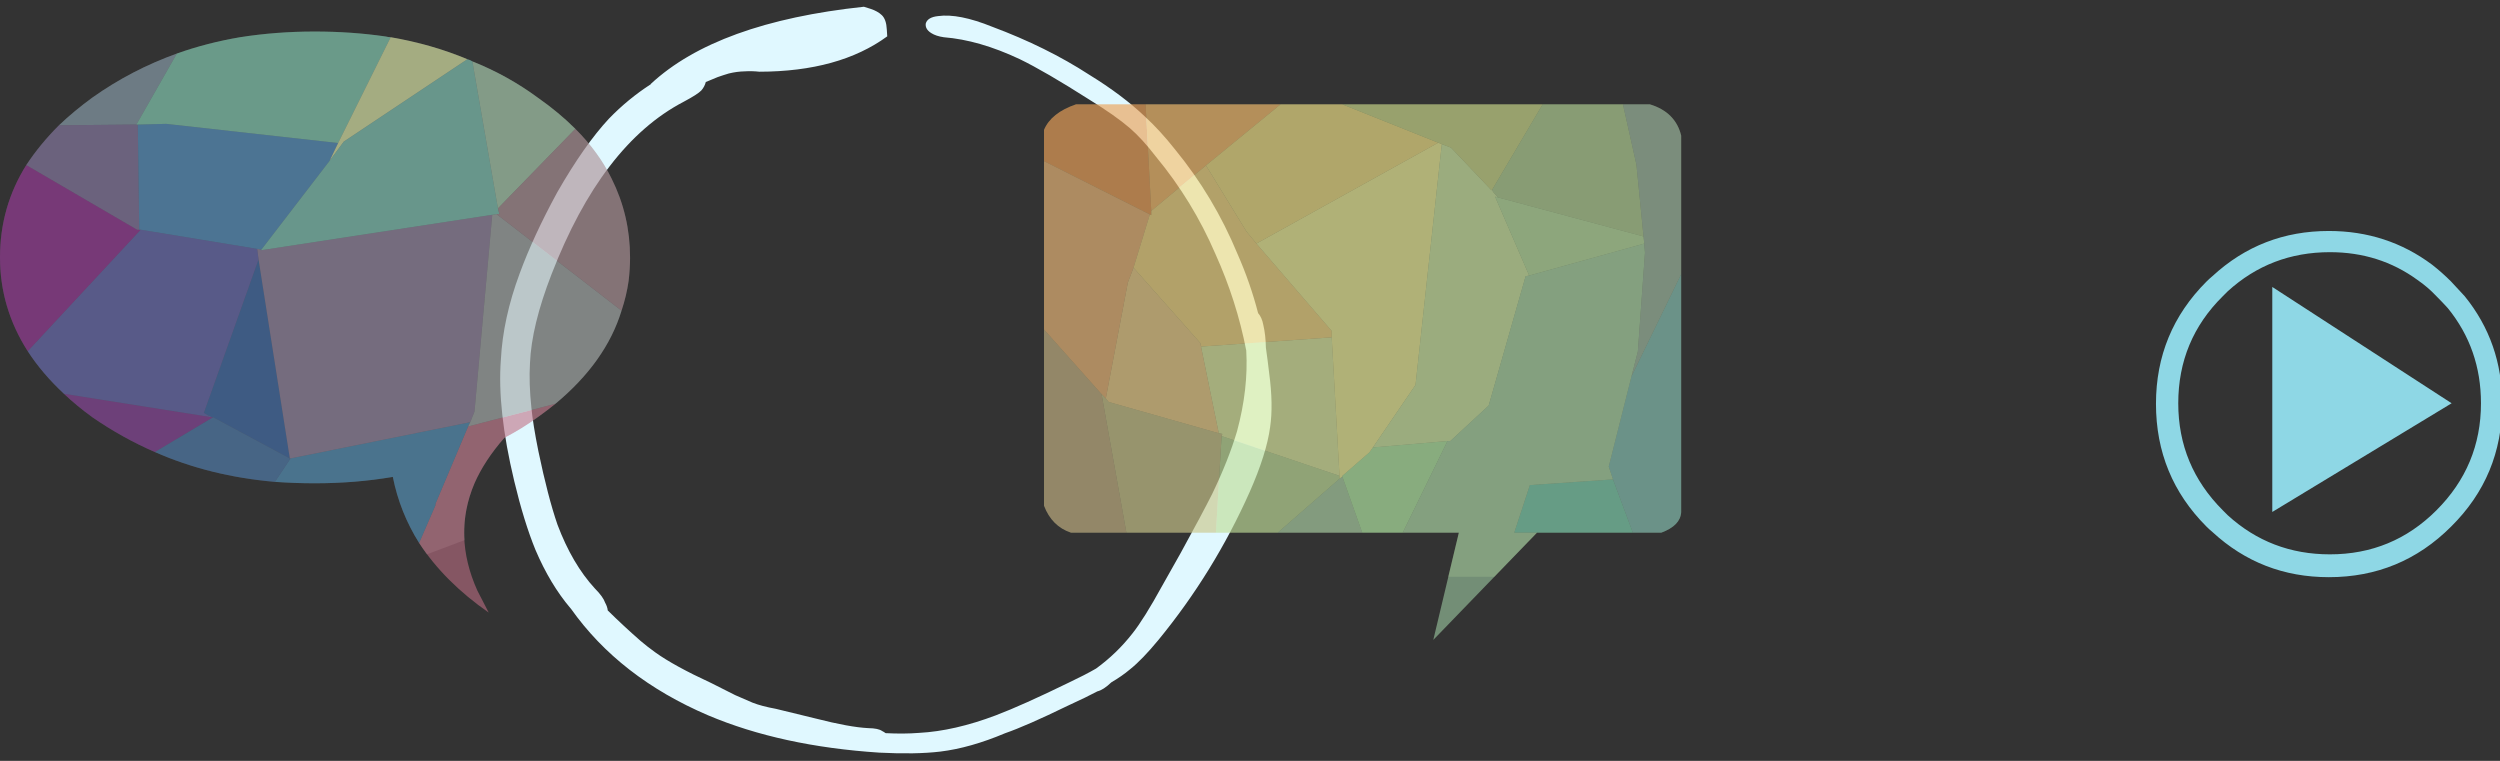
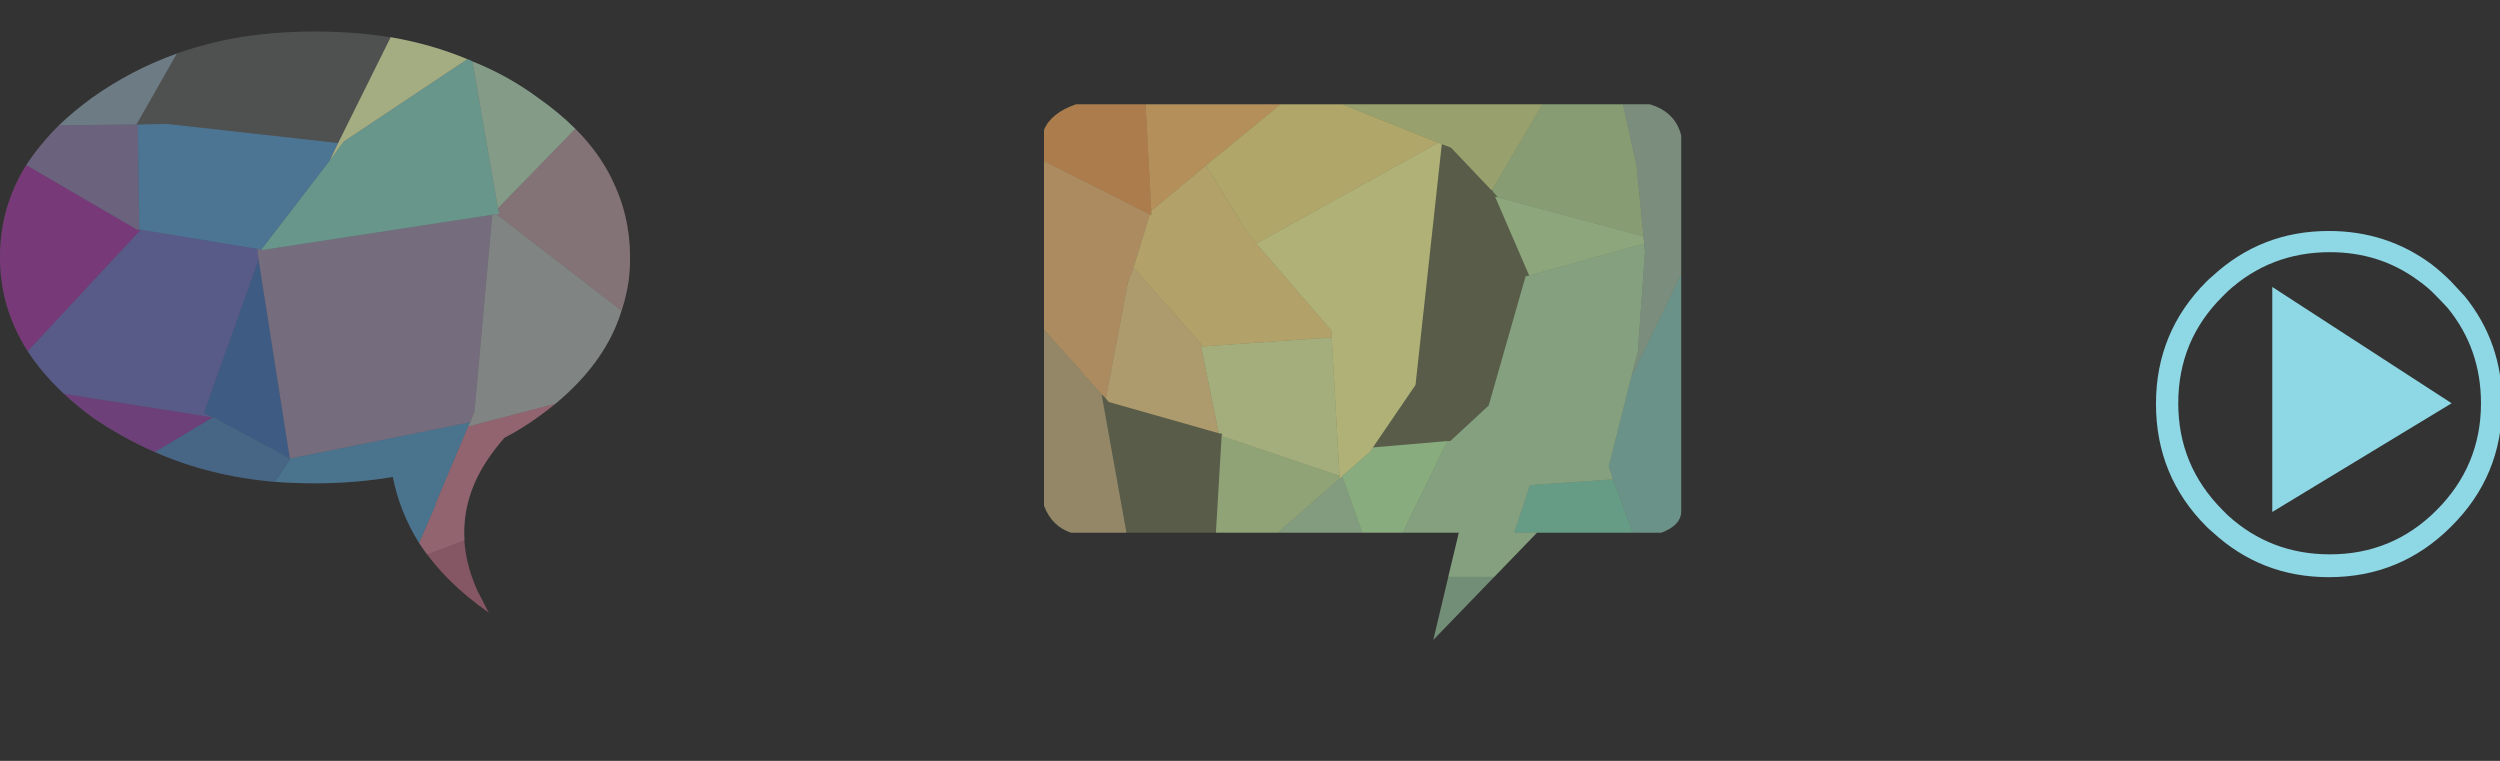
<svg xmlns="http://www.w3.org/2000/svg" xmlns:xlink="http://www.w3.org/1999/xlink" version="1.1" preserveAspectRatio="none" x="0px" y="0px" width="230px" height="70px" viewBox="0 0 230 70">
  <rect x="0" y="0" width="230" height="70" fill="#333333" stroke="none" />
  <defs>
    <g id="zenCirc_zenCirc4_0_Layer0_0_FILL">
-       <path fill="#E0F8FF" stroke="none" d=" M 83 15.75 Q 88.65 16.3 95.05 19.45 99.1 21.5 106.05 26.1 110.2 28.75 112.5 30.8 114.45 32.55 116.6 35.45 122.35 42.65 125.85 51.2 129.1 58.75 130.5 66.7 130.75 72.85 128.8 79.6 127.35 84.2 124.65 89.55 123 92.7 119.45 98.9 L 116.4 104.1 Q 113.4 109.35 111.5 111.65 108.95 114.8 105.6 117.15 103.8 118.15 101.25 119.3 93.75 122.8 89.45 124.35 82.75 126.75 77.1 126.95 74.7 127.1 71.75 126.9 71.5 126.7 71.2 126.55 70.6 126.1 69 126.05 66 125.85 60.55 124.35 L 54.25 122.7 Q 52 122.25 50.55 121.65 50 121.4 47.8 120.4 L 44 118.4 Q 38.1 115.55 35.15 113.35 33.75 112.3 32.8 111.45 30.15 109.05 27.65 106.5 27.6 105.9 27.25 105.25 26.95 104.3 25.65 102.95 22.1 98.95 19.85 92.65 18.4 88.2 17 80.85 16.2 76.5 16 73.85 15.65 69.95 15.9 66.7 16.25 60.75 19.6 52.55 28 31.95 41.2 25.35 43.45 24.2 44.05 23.6 44.6 23 44.8 22.25 45.75 21.9 46.7 21.5 47.6 21.2 48.5 20.95 49.8 20.65 51.1 20.65 52.2 20.6 53.4 20.75 66.15 20.95 73.95 15.45 73.95 14.95 73.9 14.35 73.85 12.75 73.15 12.05 72.5 11.4 71.35 11 70.85 10.85 70.3 10.65 46.75 12.75 36 22.4 L 36 22.45 Q 32.3 24.75 29.2 27.85 25.2 32 20.75 39.45 16.8 46.4 14.5 52.35 11.7 59.5 11.25 66.1 10.5 74 13.05 85.55 14.5 92.1 16.25 96.6 18.5 102.15 21.7 106.05 L 21.75 106.1 Q 29.35 117.25 43.4 123.55 55 128.7 70.7 130 76.5 130.4 80.45 130 85.25 129.5 90.85 127.25 94.35 126.1 100.9 123.05 104.1 121.65 105.75 120.8 106.7 120.6 108 119.4 109.7 118.45 111.05 117.35 113 115.85 115.65 112.75 124.7 102.1 130.65 89.35 133.45 83.3 134.1 79.05 134.7 75.5 134.1 70.35 133.9 68.3 133.65 66.3 133.65 64.25 133.3 62.65 133.1 61.45 132.5 60.75 131.35 55.95 129.4 51.3 125.75 42 119.6 34.25 117.35 31.3 115 29.05 111.4 25.5 106.15 22.15 99.4 17.6 90.75 14.2 85.45 11.95 82.15 12.35 80.45 12.5 80.15 13.5 80 14.4 81 15.05 81.75 15.55 83 15.75 Z" />
-     </g>
+       </g>
    <g id="pics_elements_speechBub1_0_Layer1_0_FILL">
      <path fill="#CCDA8D" fill-opacity="0.247" stroke="none" d=" M 43.45 30.15 Q 44.8 29.65 44.85 28.7 L 44.85 2.2 Q 44.45 0.55 42.65 0 L 2.25 0 Q 0.5 0.6 0 1.8 L 0 28.25 Q 0.55 29.7 1.9 30.15 L 29.2 30.15 28.45 33.25 31.7 33.25 34.7 30.15 43.45 30.15 Z" />
    </g>
    <g id="pics_elements_speechBub1_0_Layer0_0_FILL">
      <path fill="#A6D0AB" fill-opacity="0.549" stroke="none" d=" M 22.4 30.15 L 21 26.2 20.8 26.35 16.45 30.15 22.4 30.15 Z" />
      <path fill="#71D1B8" fill-opacity="0.549" stroke="none" d=" M 40.05 26.4 L 34.2 26.8 33.1 30.15 34.7 30.15 41.45 30.15 40.05 26.4 Z" />
      <path fill="#BDDF9D" fill-opacity="0.549" stroke="none" d=" M 12.1 30.15 L 16.45 30.15 20.8 26.35 20.8 26.15 12.5 23.35 12.1 30.15 Z" />
      <path fill="#E2F1A8" fill-opacity="0.549" stroke="none" d=" M 12.55 23.2 L 12.5 23.35 20.8 26.15 20.25 16.4 11.05 17.05 12.3 23.15 12.55 23.2 Z" />
-       <path fill="#CAC38C" fill-opacity="0.549" stroke="none" d=" M 4.35 20.7 L 4.05 20.4 5.8 30.15 12.1 30.15 12.5 23.35 12.55 23.2 12.3 23.15 4.55 20.95 4.35 20.7 Z" />
+       <path fill="#CAC38C" fill-opacity="0.549" stroke="none" d=" M 4.35 20.7 Z" />
      <path fill="#C3AB83" fill-opacity="0.549" stroke="none" d=" M 4.05 20.4 L 0 15.85 0 28.25 Q 0.55 29.7 1.9 30.15 L 5.8 30.15 4.05 20.4 Z" />
      <path fill="#F4CF8C" fill-opacity="0.549" stroke="none" d=" M 5.9 12.55 L 4.35 20.7 4.55 20.95 12.3 23.15 11.05 17.05 11 16.8 6.3 11.5 5.9 12.55 Z" />
      <path fill="#F29751" fill-opacity="0.549" stroke="none" d=" M 0 4 L 7.45 7.75 7.55 7.8 7.55 7.5 7.15 0 2.25 0 Q 0.5 0.6 0 1.8 L 0 4 Z" />
      <path fill="#F2B376" fill-opacity="0.549" stroke="none" d=" M 7.45 7.75 L 0 4 0 15.85 4.05 20.4 4.35 20.7 5.9 12.55 6.3 11.5 7.45 7.75 Z" />
      <path fill="#FFBA6B" fill-opacity="0.549" stroke="none" d=" M 11.4 4.3 L 16.65 0 7.15 0 7.55 7.5 11.4 4.3 Z" />
      <path fill="#FBDA86" fill-opacity="0.549" stroke="none" d=" M 20.25 16.4 L 20.25 15.95 14.95 9.8 14.25 8.95 11.4 4.3 7.55 7.5 7.55 7.8 7.45 7.75 6.3 11.5 11 16.8 11.05 17.05 20.25 16.4 Z" />
      <path fill="#AFEFAC" fill-opacity="0.549" stroke="none" d=" M 28.4 23.7 L 23.15 24.15 22.9 24.5 21 26.15 21 26.2 22.4 30.15 25.25 30.15 28.4 23.7 Z" />
      <path fill="#F8F79F" fill-opacity="0.549" stroke="none" d=" M 28 2.8 L 27.75 2.7 14.95 9.8 20.25 15.95 20.25 16.4 20.8 26.15 20.8 26.35 21 26.2 21 26.15 22.9 24.5 23.15 24.15 26.15 19.75 28 2.8 Z" />
      <path fill="#F8E488" fill-opacity="0.549" stroke="none" d=" M 27.75 2.7 L 21 0 16.65 0 11.4 4.3 14.25 8.95 14.95 9.8 27.75 2.7 Z" />
-       <path fill="#D2EFAC" fill-opacity="0.549" stroke="none" d=" M 31.95 6.55 L 31.6 6.15 31.55 6 31.5 6.05 28.65 3.05 28 2.8 26.15 19.75 23.15 24.15 28.4 23.7 28.6 23.7 31.3 21.2 33.9 12.1 34.15 12.05 31.75 6.5 31.95 6.55 Z" />
      <path fill="#CCDA8D" fill-opacity="0.549" stroke="none" d=" M 31.55 6 L 35.1 0 21 0 27.75 2.7 28 2.8 28.65 3.05 31.5 6.05 31.55 6 Z" />
      <path fill="#7ABFBE" fill-opacity="0.549" stroke="none" d=" M 44.85 11.95 L 41.35 19.15 39.75 25.5 40.05 26.4 41.45 30.15 43.45 30.15 Q 44.8 29.65 44.85 28.7 L 44.85 11.95 Z" />
      <path fill="#AFD199" fill-opacity="0.549" stroke="none" d=" M 42.2 9.3 L 41.7 4.25 40.75 0 35.1 0 31.55 6 31.6 6.15 31.95 6.55 42.2 9.3 Z" />
      <path fill="#A8D9AD" fill-opacity="0.549" stroke="none" d=" M 42.3 10.45 L 42.25 9.8 34.15 12.05 33.9 12.1 31.3 21.2 28.6 23.7 28.4 23.7 25.25 30.15 29.2 30.15 27.4 37.7 34.7 30.15 33.1 30.15 34.2 26.8 40.05 26.4 39.75 25.5 41.35 19.15 41.8 17.4 42.3 10.45 Z" />
      <path fill="#B9E4A7" fill-opacity="0.549" stroke="none" d=" M 42.25 9.8 L 42.2 9.3 31.95 6.55 31.75 6.5 34.15 12.05 42.25 9.8 Z" />
      <path fill="#97B7A8" fill-opacity="0.549" stroke="none" d=" M 42.2 9.3 L 42.25 9.8 42.3 10.45 41.8 17.4 41.35 19.15 44.85 11.95 44.85 2.2 Q 44.45 0.55 42.65 0 L 40.75 0 41.7 4.25 42.2 9.3 Z" />
    </g>
    <g id="pics_elements_speechBub2_0_Layer1_0_FILL">
      <path fill="#A7AEAD" fill-opacity="0.247" stroke="none" d=" M 43.05 10.35 Q 42.15 8.5 40.5 6.85 39.35 5.7 37.85 4.65 35.75 3.1 33.25 2.1 33.1 2 32.9 1.95 30.4 0.9 27.5 0.4 27.35 0.4 27.15 0.35 24.75 0 22.15 0 19.45 0 16.9 0.4 14.55 0.8 12.45 1.55 9.25 2.7 6.5 4.65 5.2 5.6 4.15 6.6 2.8 7.95 1.85 9.4 0 12.35 0 15.9 0 19.45 1.95 22.5 2.95 24.05 4.5 25.5 5.4 26.35 6.5 27.15 8.6 28.6 10.9 29.6 14.75 31.3 19.35 31.7 20.75 31.8 22.15 31.8 25.05 31.8 27.65 31.35 28.15 33.85 29.5 36 29.778 36.425 30.05 36.8 L 32.7 35.8 Q 32.56 33.779 33.4 31.8 34.1 30.2 35.5 28.6 36.75 27.95 37.85 27.15 38.55 26.65 39.1 26.2 42.65 23.25 43.75 19.65 44.1 18.6 44.25 17.55 44.35 16.7 44.35 15.9 44.35 12.95 43.05 10.35 Z" />
    </g>
    <g id="pics_elements_speechBub2_0_Layer0_0_FILL">
      <path fill="#C8748B" fill-opacity="0.549" stroke="none" d=" M 32.95 27.8 L 30.65 33.25 30.65 33.35 29.5 36 Q 31.3 38.75 34.4 40.9 L 33.6 39.35 Q 31.85 35.45 33.4 31.8 34.1 30.2 35.5 28.6 36.75 27.95 37.85 27.15 38.55 26.65 39.1 26.2 L 32.95 27.8 Z" />
      <path fill="#458FBF" fill-opacity="0.549" stroke="none" d=" M 30.65 33.25 L 32.95 27.8 33.1 27.5 20.45 30.05 19.35 31.7 Q 20.75 31.8 22.15 31.8 25.05 31.8 27.65 31.35 28.15 33.85 29.5 36 L 30.65 33.35 30.65 33.25 Z" />
      <path fill="#86329B" fill-opacity="0.549" stroke="none" d=" M 15 27.15 L 14.9 27.15 4.5 25.5 Q 5.4 26.35 6.5 27.15 8.6 28.6 10.9 29.6 L 15 27.15 Z" />
      <path fill="#3063AD" fill-opacity="0.549" stroke="none" d=" M 14.9 27.15 L 15 27.15 20.4 30.05 18.2 16.05 14.35 26.85 14.7 27.05 14.75 27.05 14.9 27.15 Z" />
      <path fill="#4075B0" fill-opacity="0.549" stroke="none" d=" M 10.9 29.6 Q 14.75 31.3 19.35 31.7 L 20.45 30.05 20.4 30.05 15 27.15 10.9 29.6 Z" />
      <path fill="#9382A5" fill-opacity="0.549" stroke="none" d=" M 18.1 15.3 L 18.2 16.05 20.4 30.05 20.45 30.05 33.1 27.5 33.4 26.75 34.65 12.9 18.35 15.4 18.4 15.35 18.1 15.3 Z" />
      <path fill="#6061B6" fill-opacity="0.549" stroke="none" d=" M 9.9 13.95 L 1.95 22.5 Q 2.95 24.05 4.5 25.5 L 14.9 27.15 14.75 27.05 14.7 27.05 14.35 26.85 18.2 16.05 18.1 15.3 9.9 13.95 Z" />
      <path fill="#972597" fill-opacity="0.549" stroke="none" d=" M 9.9 13.95 L 9.8 13.95 9.65 13.95 1.85 9.4 Q 0 12.35 0 15.9 0 19.45 1.95 22.5 L 9.9 13.95 Z" />
      <path fill="#869DAF" fill-opacity="0.549" stroke="none" d=" M 4.15 6.6 L 9.6 6.55 12.45 1.55 Q 9.25 2.7 6.5 4.65 5.2 5.6 4.15 6.6 Z" />
      <path fill="#826FA2" fill-opacity="0.549" stroke="none" d=" M 9.7 6.55 L 9.6 6.55 4.15 6.6 Q 2.8 7.95 1.85 9.4 L 9.65 13.95 9.8 13.95 9.7 6.55 Z" />
      <path fill="#A7AEAD" fill-opacity="0.549" stroke="none" d=" M 34.95 12.85 L 34.65 12.9 33.4 26.75 33.1 27.5 32.95 27.8 39.1 26.2 Q 42.65 23.25 43.75 19.65 L 34.95 12.85 Z" />
      <path fill="#4A90CB" fill-opacity="0.549" stroke="none" d=" M 23.2 9.1 L 23.8 7.85 11.7 6.5 9.7 6.55 9.8 13.95 9.9 13.95 18.1 15.3 18.4 15.35 23.2 9.1 Z" />
-       <path fill="#80D5B9" fill-opacity="0.549" stroke="none" d=" M 23.8 7.85 L 27.5 0.4 Q 27.35 0.4 27.15 0.35 24.75 0 22.15 0 19.45 0 16.9 0.4 14.55 0.8 12.45 1.55 L 9.6 6.55 9.7 6.55 11.7 6.5 23.8 7.85 Z" />
      <path fill="#EAF6A9" fill-opacity="0.549" stroke="none" d=" M 23.2 9.1 L 24.2 7.75 32.9 1.95 Q 30.4 0.9 27.5 0.4 L 23.8 7.85 23.2 9.1 Z" />
      <path fill="#7DCEBB" fill-opacity="0.549" stroke="none" d=" M 33.25 2.1 Q 33.1 2 32.9 1.95 L 24.2 7.75 23.2 9.1 18.4 15.35 18.35 15.4 34.65 12.9 34.95 12.85 35.15 12.85 35.05 12.45 33.25 2.1 Z" />
      <path fill="#AED7B5" fill-opacity="0.549" stroke="none" d=" M 37.85 4.65 Q 35.75 3.1 33.25 2.1 L 35.05 12.45 40.5 6.85 Q 39.35 5.7 37.85 4.65 Z" />
      <path fill="#AF8E95" fill-opacity="0.549" stroke="none" d=" M 43.05 10.35 Q 42.15 8.5 40.5 6.85 L 35.05 12.45 35.15 12.85 34.95 12.85 43.75 19.65 Q 44.1 18.6 44.25 17.55 44.35 16.7 44.35 15.9 44.35 12.95 43.05 10.35 Z" />
    </g>
    <g id="Layer0_0_FILL">
      <path fill="#8ED7E5" stroke="none" d=" M 203 48.45 Q 203.25 48.7 203.55 48.95 208.05 53.1 214.25 53.1 220.85 53.1 225.5 48.45 230.2 43.8 230.2 37.15 230.2 31.5 226.75 27.25 226.15 26.6 225.5 25.9 224.65 25.05 223.75 24.35 219.6 21.25 214.25 21.25 208.05 21.25 203.55 25.4 203.25 25.65 203 25.9 198.35 30.55 198.35 37.15 198.35 43.8 203 48.45 M 204.5 27.25 Q 204.75 27 204.95 26.8 208.9 23.2 214.35 23.2 218.9 23.2 222.4 25.75 223.35 26.4 224.15 27.25 224.7 27.8 225.2 28.35 228.25 32.1 228.25 37.1 228.25 42.85 224.15 46.95 220.1 51 214.35 51 208.9 51 204.95 47.4 204.75 47.2 204.5 46.95 200.4 42.85 200.4 37.1 200.4 31.3 204.5 27.25 M 209.05 26.4 L 209.05 47.1 225.55 37.1 209.05 26.4 Z" />
    </g>
  </defs>
  <g transform="matrix( 0.575, -0.01, 0.01, 0.575, 38.95,-4.8) ">
    <g transform="matrix( 1, 0, 0, 1, 0,0) ">
      <use xlink:href="#zenCirc_zenCirc4_0_Layer0_0_FILL" />
    </g>
  </g>
  <g transform="matrix( 1.307, 0, 0, 1.307, 96.05,9.6) ">
    <g transform="matrix( 1, 0, 0, 1, 0,0) ">
      <use xlink:href="#pics_elements_speechBub1_0_Layer1_0_FILL" />
    </g>
    <g transform="matrix( 1, 0, 0, 1, 0,0) ">
      <use xlink:href="#pics_elements_speechBub1_0_Layer0_0_FILL" />
    </g>
  </g>
  <g transform="matrix( 1.307, 0, 0, 1.307, 0,2.9) ">
    <g transform="matrix( 1, 0, 0, 1, 0,0) ">
      <use xlink:href="#pics_elements_speechBub2_0_Layer1_0_FILL" />
    </g>
    <g transform="matrix( 1, 0, 0, 1, 0,0) ">
      <use xlink:href="#pics_elements_speechBub2_0_Layer0_0_FILL" />
    </g>
  </g>
  <g transform="matrix( 1, 0, 0, 1, 0,0) ">
    <use xlink:href="#Layer0_0_FILL" />
  </g>
</svg>